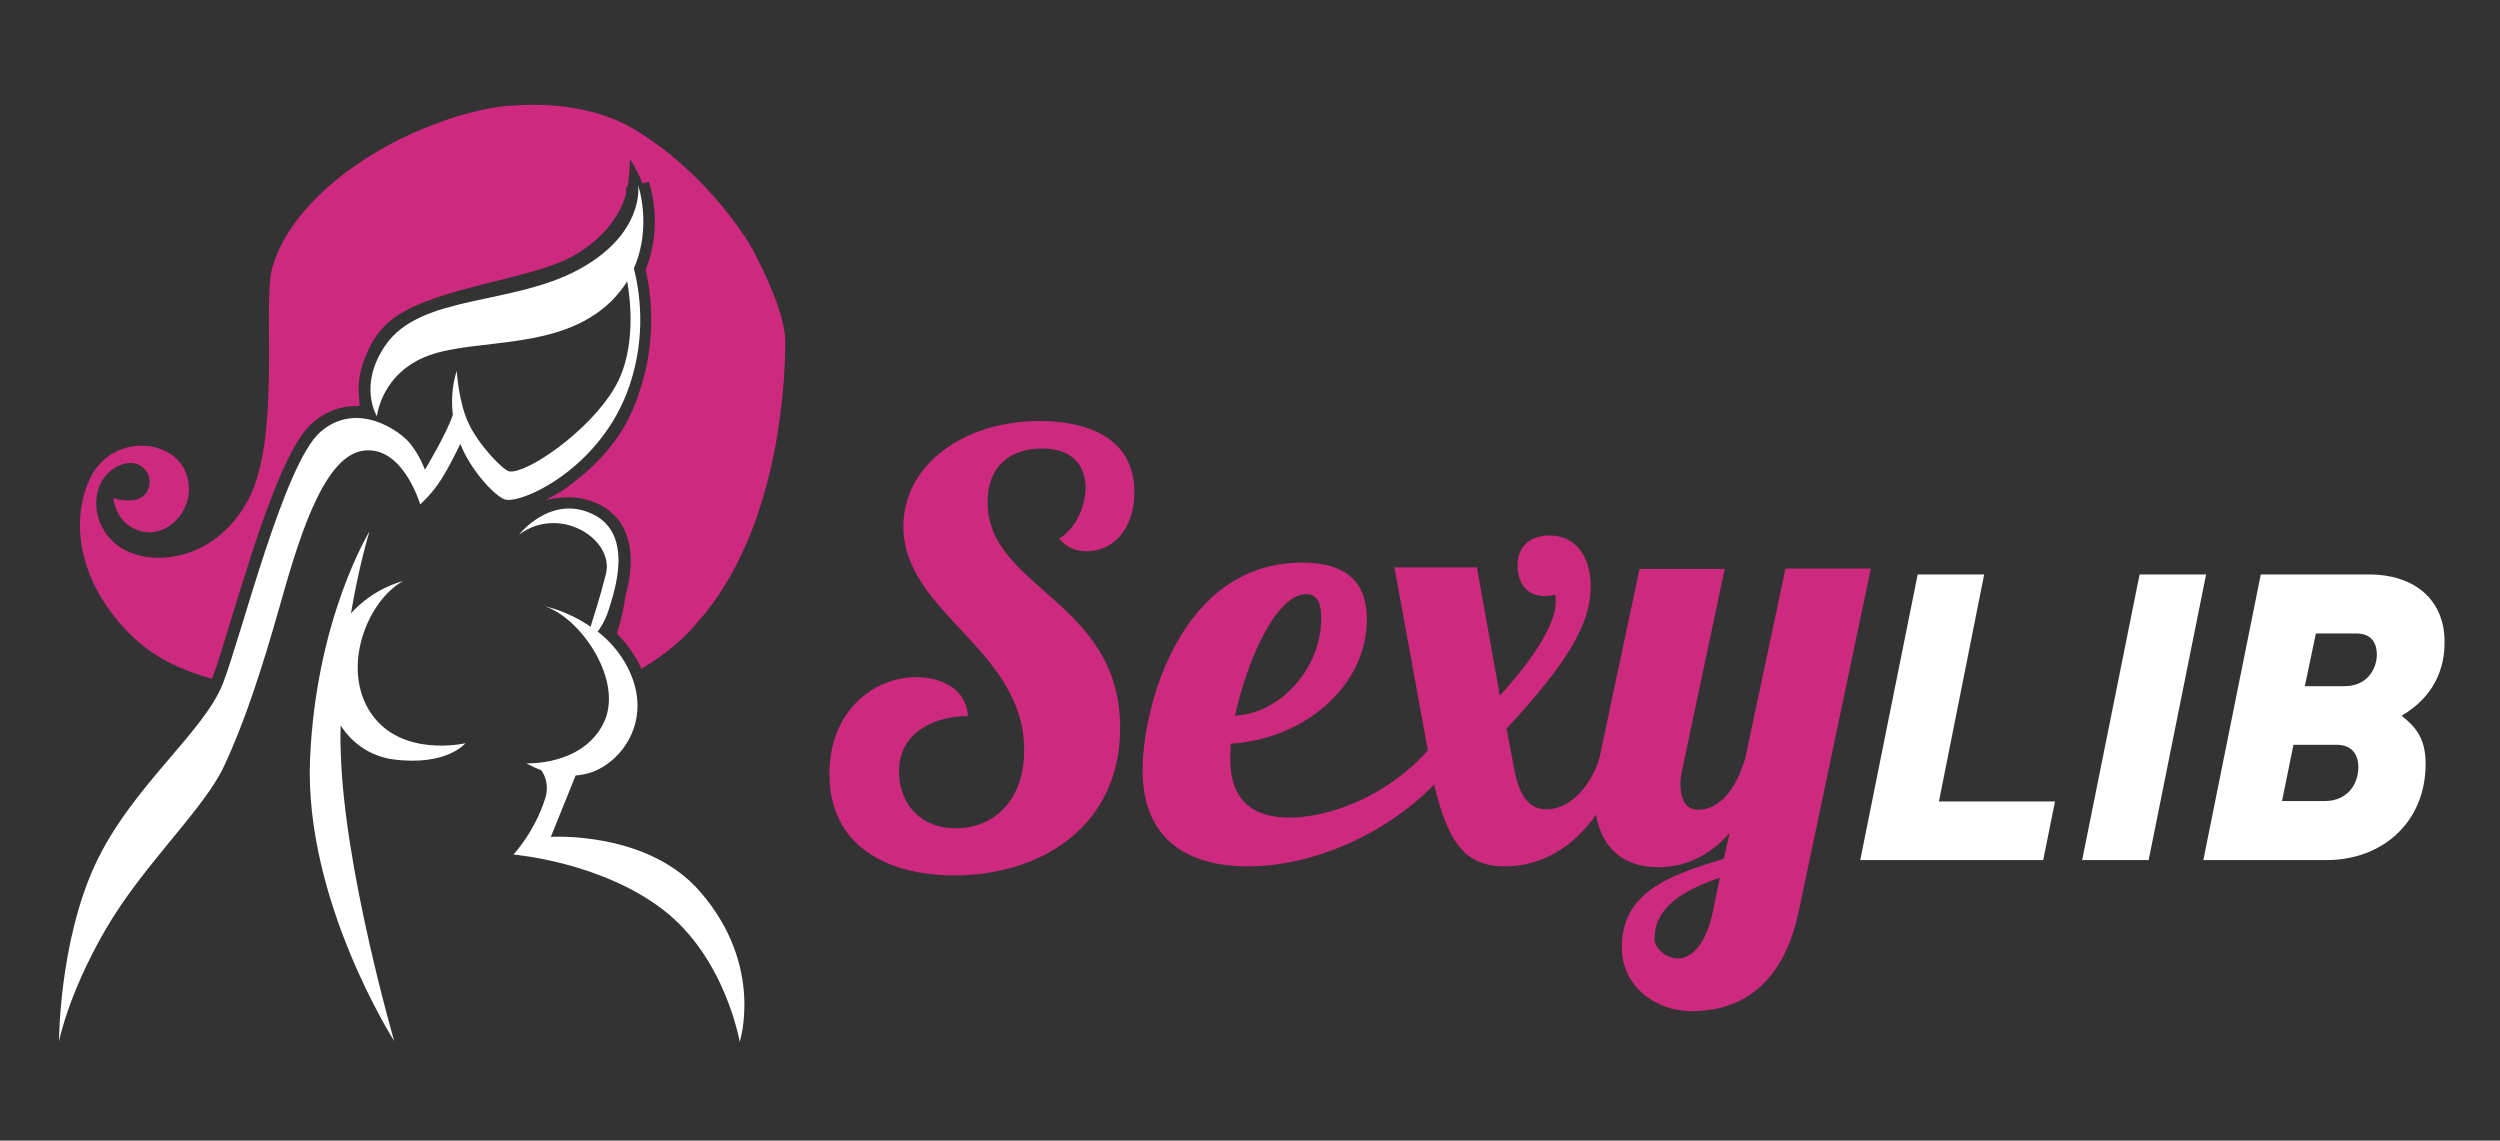
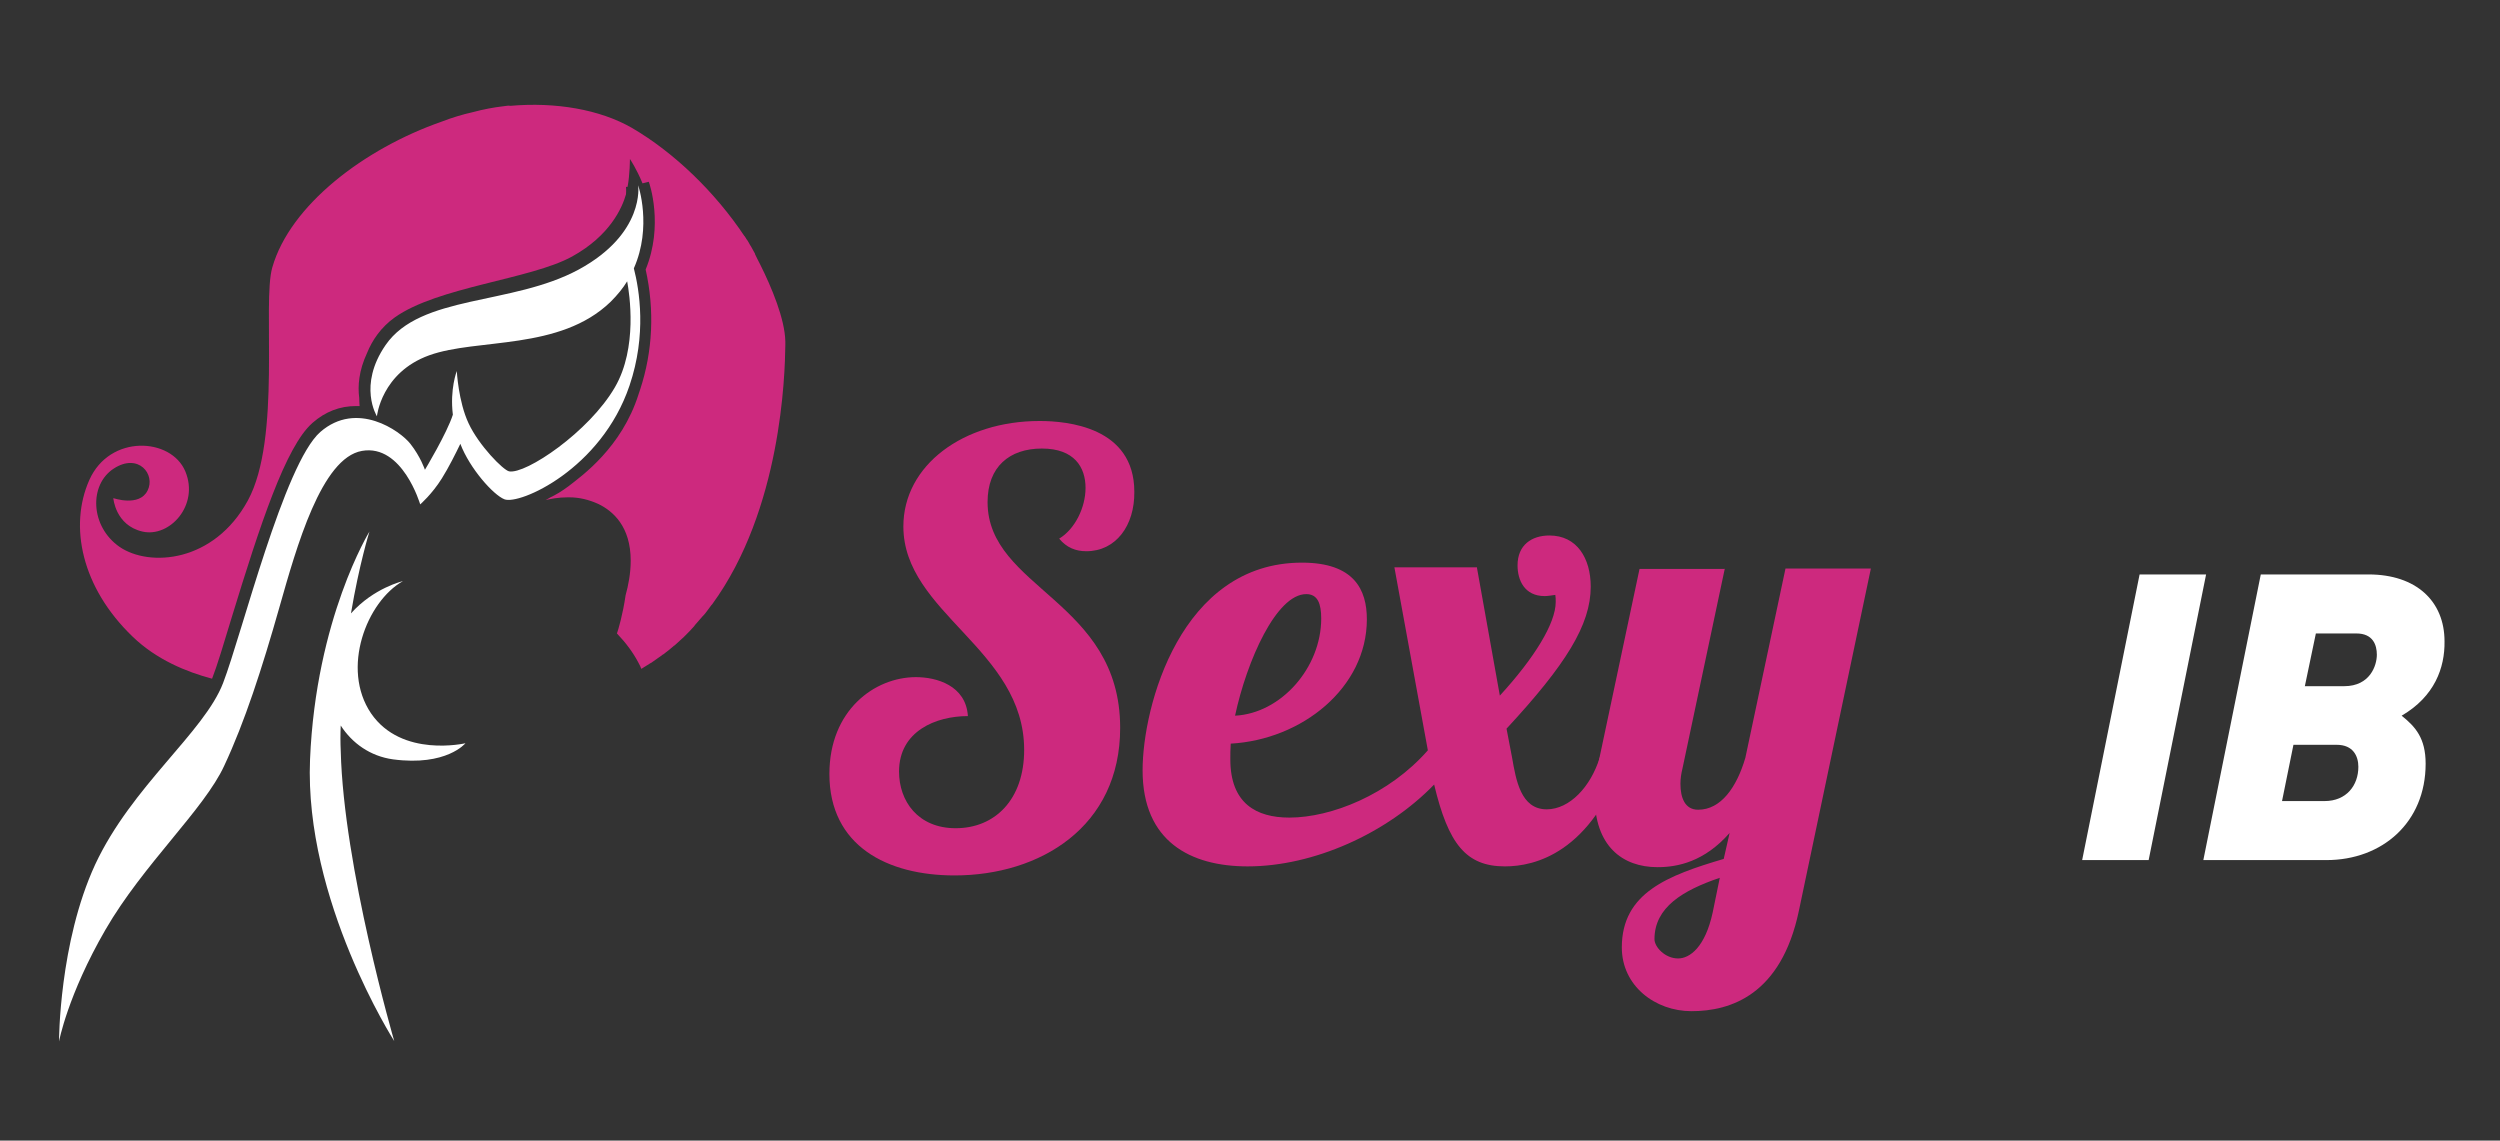
<svg xmlns="http://www.w3.org/2000/svg" version="1.1" id="Calque_1" x="0px" y="0px" viewBox="0 0 635.4 289.9" style="enable-background:new 0 0 635.4 289.9;" xml:space="preserve">
  <rect x="0" y="0" width="635.4" height="289.9" fill="#333333" stroke="none" />
  <style type="text/css">
	.st0{fill:#FFFFFF;}
	.st1{fill:#CD297E;}
</style>
  <g>
    <path class="st0" d="M160,98c4.4-13,2.5-24.3,1.1-29.8c4.7-10.6,1.1-21.1,1.1-21.1s1.8,12.2-15.1,21.4c-17,9.2-40.2,6.3-49.1,19.2   c-7.1,10.3-2.2,18.1-2.2,18.1s1.1-11.1,13.3-15.5c12.2-4.4,33.2-1.1,46.1-13.6c1.7-1.7,3.1-3.4,4.2-5.2c0.6,3.2,2.7,16.9-3.1,26.9   c-6.6,11.4-22.7,22.2-26.9,21.4c-1.5-0.3-7.7-6.6-10.3-12.2c-2.6-5.5-3-13.3-3-13.3s-1.8,4.6-1,11.1c-1.5,4.7-7.1,14-7.1,14   s-1.1-3.3-3.7-6.6c-2.6-3.3-13.6-11.1-22.9-3c-9.2,8.1-19.9,51.3-24.7,63.8c-4.8,12.5-23.2,26.2-32.5,46.1c-9.2,19.9-9.2,45-9.2,45   s2.2-11.8,11.8-28.4c9.6-16.6,25.1-30.6,30.2-41.7c5.2-11.1,9.6-24.7,14-40.2s10.7-38,21-39.8c10.3-1.8,14.8,13.6,14.8,13.6   s3-2.6,5.5-6.6c1.7-2.7,3.6-6.5,4.7-8.8c2.4,6.3,8.4,13,11.2,14.1C132,128.4,152.8,119.3,160,98z" />
    <path class="st0" d="M94.3,181.3c-7.7-11.4-1.1-28.4,8.1-33.6c0,0-7.4,1.7-13.2,8.2c2.1-12.5,4.7-20.8,4.7-20.8   s-13.6,22.1-15.1,57.9c-1.5,35.8,21.4,71.6,21.4,71.6s-12.9-44.3-13.6-73.8c-0.1-2.1-0.1-4.3,0-6.4c2.9,4.5,7.5,7.8,13.3,8.6   c13.6,1.8,18.4-4.1,18.4-4.1S102.1,192.7,94.3,181.3z" />
-     <path class="st0" d="M178,226.7c-13.4-15.6-38-14-38-14l6.3-15.6c1.2-0.1,2.4-0.3,3.7-0.7c8.1-2.6,16.2-13.6,9.6-26.6   c-2-4-4.8-7-7.7-9.3c0.3-0.3,1.9-2.5,2.9-5.8c1.1-3.7,6.6-18.8-4.1-24c-10.7-5.2-18.8,5.2-18.8,5.2c10.3-7.7,24.3,1.1,22.1,10   c-1.6,6.3-3.2,11.1-3.9,13.4c-5.9-4.1-11.6-5.2-11.6-5.2c9.2,3,20.3,19.2,14.8,29.9c-5.5,10.7-19.5,10-19.5,10s1.5,0.9,3.8,1.8   c0.9,1.3,2,3.8,1,7c-2.6,8.5-8.1,14.4-8.1,14.4s22.1,1.8,38,14c15.9,12.2,19.5,33.6,19.5,33.6S194.3,245.5,178,226.7z" />
  </g>
  <g>
    <path class="st1" d="M276.1,140.1c-2.7,0-5-0.9-6.9-3.2c4-2.4,6.7-7.9,6.7-12.9c0-5.2-2.8-10-11.1-10c-8.2,0-13.8,4.6-13.8,13.6   c0,22,33.7,25,33.7,57.4c0,25.2-20.4,37.5-42.1,37.5c-17.1,0-31.8-7.5-31.8-25.8c0-16.2,11.5-24.6,22-24.6c5.2,0,12.7,2.1,13.2,9.9   c-8.1,0-17.5,3.8-17.5,14.1c0,7.5,4.8,14.4,14.4,14.4c10,0,17.4-7.3,17.4-19.9c0-25.6-30.7-34.8-30.7-56.8   c0-15.6,15.3-26.8,34.6-26.8c7,0,24.1,1.5,24.1,18C288.4,133.6,283.6,140.1,276.1,140.1z" />
    <path class="st1" d="M375.4,144.4l5.8,32.4c8.8-9.6,14.2-18.4,14.2-23.8c0-0.6,0-1.2-0.1-1.8c-0.9,0.1-1.8,0.3-2.7,0.3   c-5.1,0-6.9-4-6.9-7.8c0-5.2,3.6-7.6,8.1-7.6c7,0,10.5,5.8,10.5,13c0,9.7-6.3,19.8-21.4,36.1l1.4,7.3c1,5.7,2.2,13.2,8.8,13.2   c5.8,0,11.2-5.7,13.5-13.2h6.3c-8.5,24.4-22.9,27.7-30.4,27.7c-9.9,0-14.4-5.7-18-20.8c-12,12.4-30.6,20.8-47.4,20.8   c-14.5,0-26.7-6.3-26.7-24.4c0-16.3,9.7-52.8,40.5-52.8c13.3,0,16.5,6.9,16.5,14.4c0,17.4-16.5,30.6-34.6,31.6   c-0.1,1.3-0.1,2.8-0.1,4c0,11.2,6.6,14.8,15,14.8c10.6,0,25.3-5.8,35.2-17.1l-8.5-46.5H375.4z M332,151c-7.6,0-15.1,16.9-18.1,30.9   c11.7-0.6,21.9-12.2,21.9-24.7C335.8,153.4,334.9,151,332,151z" />
    <path class="st1" d="M438.4,144.4l-10.8,51c-0.3,1.2-0.5,2.5-0.5,3.8c0,3.5,1.1,6.6,4.5,6.6c5.8,0,9.8-5.7,12-13.2l10.2-48.1h21.7   l-18.3,87c-4.5,21.4-17.4,25.5-27.3,25.5c-9.2,0-17.7-6.4-17.7-16.2c0-13.9,11.7-18.3,25.9-22.5l1.5-6.6   c-6.4,7.3-13.2,8.7-18.3,8.7c-9,0-16-5.4-16-18c0-2.8,0.5-6.1,1.2-9.7l10.2-48.1H438.4z M426.5,243.6c3,0,6.9-2.9,8.8-11.7l1.8-8.8   c-9.4,3.2-16.6,7.5-16.6,15.6C420.5,240.7,423.2,243.6,426.5,243.6z" />
  </g>
  <g>
-     <path class="st0" d="M519.3,218.6h-46.5l14.6-72.6h16.9l-11.5,57.7h29.5L519.3,218.6z" />
    <path class="st0" d="M546.1,218.6h-16.9l14.6-72.6h16.9L546.1,218.6z" />
    <path class="st0" d="M610.4,181.9c3.5,2.8,6.1,5.7,6.1,12.2c0,15-11.1,24.5-25.2,24.5H560l14.6-72.6h27.4c12.1,0,19.3,6.8,19.3,17   C621.4,169.7,618.8,177,610.4,181.9z M593.9,189.3h-11l-2.9,14.3h10.8c5.6,0,8.6-4,8.6-8.7C599.4,192.2,598.1,189.3,593.9,189.3z    M598.9,161h-10.3l-2.8,13.4h10c6.6,0,8.3-5.3,8.3-8C604.1,163.9,603.1,161,598.9,161z" />
  </g>
  <g>
    <path class="st1" d="M193.2,67.2C193.2,67.2,193.2,67.2,193.2,67.2c-0.5-0.9-0.9-1.8-1.3-2.6c0,0,0,0,0-0.1c-0.4-0.8-0.8-1.4-1.1-2   c0,0,0-0.1-0.1-0.1c-0.3-0.6-0.6-1.1-0.8-1.4c0,0,0-0.1-0.1-0.1c-0.2-0.4-0.4-0.6-0.5-0.8c0,0,0,0,0,0c0,0,0,0,0,0   c0-0.1-0.1-0.1-0.1-0.1l0,0c-7.4-11.1-17.8-21.2-28.6-27.5c-8.2-4.7-19.4-6.6-30.9-5.6c-0.4-0.1-1,0-1.7,0.1   c-2.6,0.3-5.2,0.8-7.8,1.5c-2.7,0.6-5.3,1.4-7.9,2.4C92.5,37.8,73.7,52.2,69.2,68c-2.6,9,2.4,43.4-6.2,59.2   c-8.6,15.8-25,17-32.6,11.8c-7.5-5.2-7.8-15.8-1.5-19.9c6.3-4.1,10.7,1.5,8.6,5.6c-2.1,4.2-8.7,1.9-8.7,1.9s0.5,6.9,7.4,8.5   c6.9,1.6,14.5-6.7,10.9-15.3c-3.6-8.6-19.2-9.5-24.4,2.2c-5.2,11.7-2,27.3,11,39.8c6.1,5.9,13.8,9,20.2,10.7c1.3-3.3,3-9,5-15.6   c7.2-23.5,13.7-43.4,20.5-49.4c3.3-2.9,7-4.3,11.1-4.3c0.3,0,0.6,0,0.9,0c0-0.2-0.1-0.9-0.1-2.1c-0.4-3-0.1-6.9,2-11.4   c1.3-3.2,3.5-6.5,7-9c10.9-7.8,34.6-9.7,45.1-15.5c9.6-5.3,12.7-12.3,13.7-15.8c0.1-1.1,0-1.8,0-1.9l0.3,0l0.1,0   c0.6-3.1,0.6-7.1,0.6-7.1s1.7,2.5,3.2,6.2l1.6-0.4c0.2,0.5,3.8,11.1-0.8,22.3c2.3,10.3,1.8,20.8-1.4,30.5c-0.1,0.4-0.3,0.8-0.4,1.2   c-4.3,13.6-14.5,20.8-17.7,23.3c-1.7,1.3-3.4,2.3-4.7,2.9c-0.4,0.2-0.8,0.5-1.2,0.7c1.2-0.3,3.2-0.7,5.6-0.7c0.1,0,0.3,0,0.4,0   c2.5,0,5,0.6,7.4,1.7c3.7,1.8,8.2,5.7,8.2,14.4c0,3.2-0.6,6.3-1.3,8.8c-0.7,4.9-1.9,8.9-2.2,9.7c2.2,2.3,4.1,4.8,5.5,7.5   c0.3,0.5,0.5,1,0.7,1.5c0.8-0.5,1.6-1,2.4-1.5c0.1,0,0.2-0.1,0.2-0.1c0.9-0.6,1.8-1.3,2.7-1.9c0.1-0.1,0.2-0.2,0.3-0.2   c0.8-0.6,1.7-1.3,2.5-2c0.1-0.1,0.2-0.2,0.4-0.3c0.8-0.7,1.5-1.4,2.3-2.1c0.1-0.1,0.2-0.2,0.4-0.4c0.7-0.7,1.5-1.5,2.1-2.2   c0.1-0.1,0.2-0.2,0.3-0.4c0.7-0.8,1.4-1.6,2-2.3c0.1-0.1,0.2-0.2,0.3-0.3c0.7-0.8,1.3-1.7,1.9-2.5c0.1-0.1,0.1-0.1,0.2-0.2   c17.6-24.1,18.5-58.3,18.6-65.8c0,0,0-0.1,0-0.1c0-0.2,0-0.3,0-0.5c0,0,0,0,0,0c0-0.1,0-0.3,0-0.4c0,0,0,0,0,0c0,0,0,0,0,0   C199.5,81.1,196.1,73,193.2,67.2z" />
  </g>
</svg>